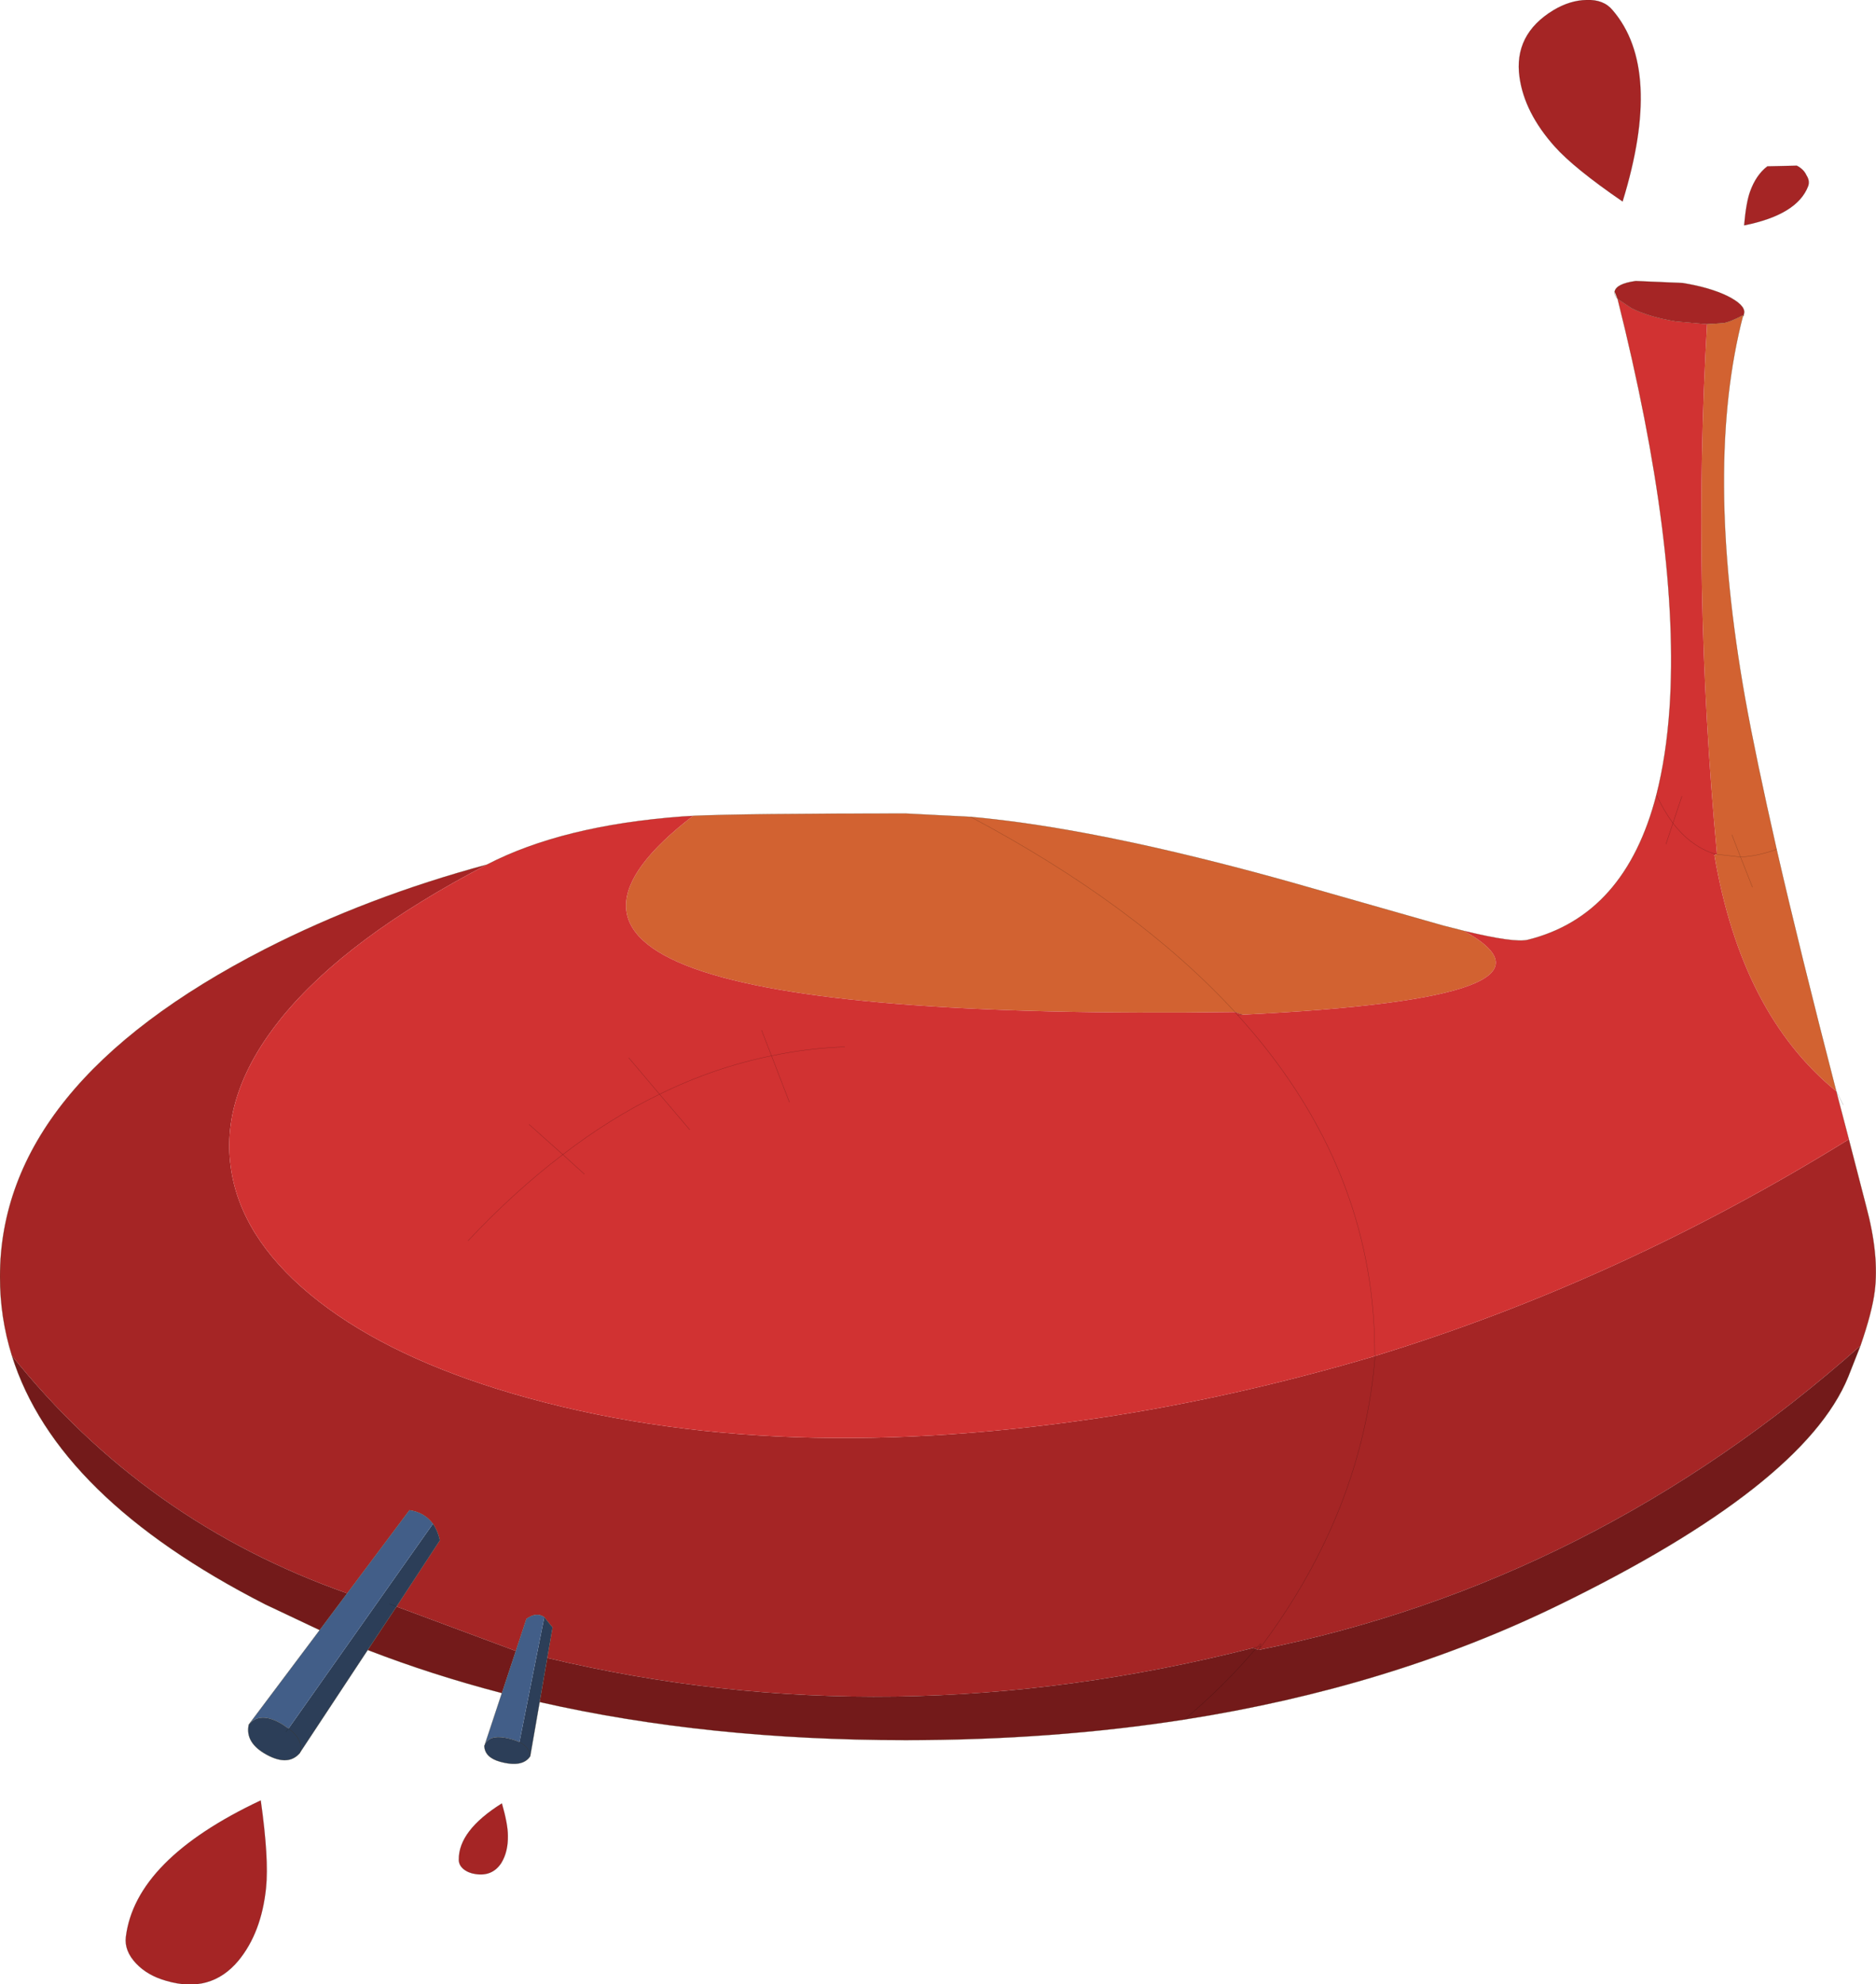
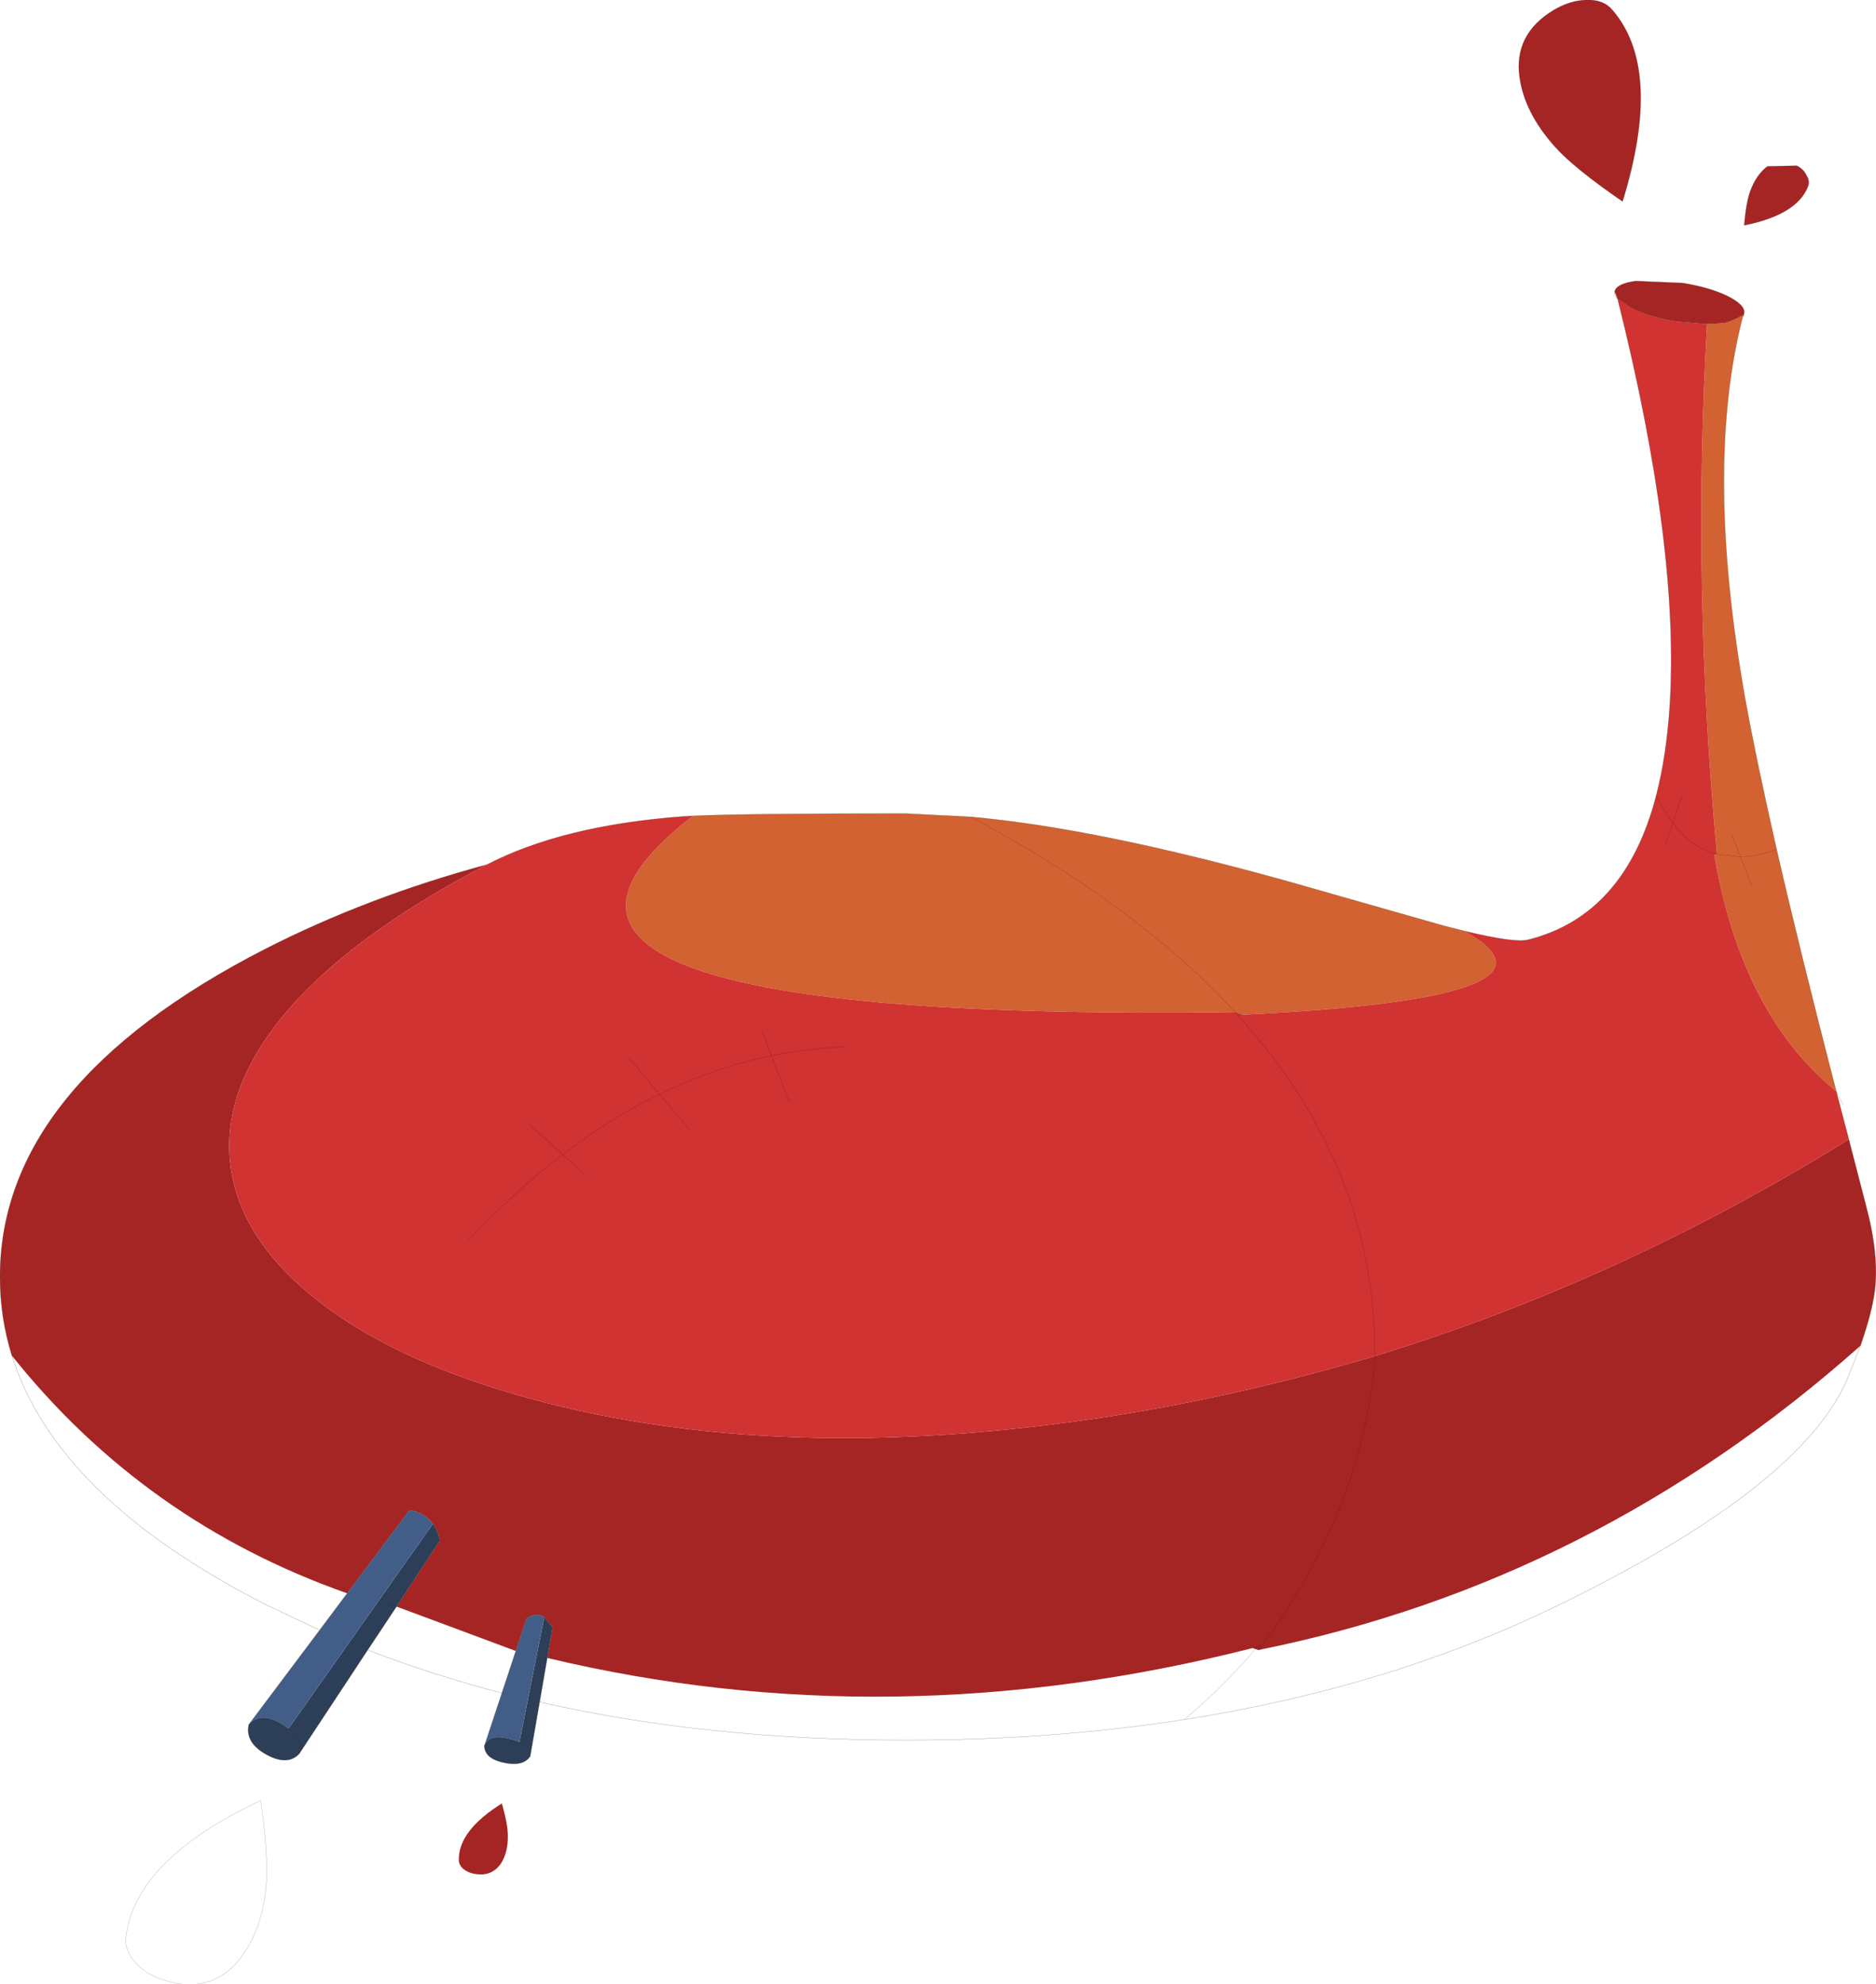
<svg xmlns="http://www.w3.org/2000/svg" xmlns:xlink="http://www.w3.org/1999/xlink" width="283.15px" height="299.4px">
  <g transform="matrix(1, 0, 0, 1, -129.9, -43.45)">
    <use xlink:href="#object-0" width="283.15" height="299.4" transform="matrix(1, 0, 0, 1, 129.9, 43.45)" />
  </g>
  <defs>
    <g transform="matrix(1, 0, 0, 1, -129.9, -43.45)" id="object-0">
      <path fill-rule="evenodd" fill="#a52525" stroke="none" d="M373.6 87.45Q373.85 86.25 376.8 85.85L383.85 86.15Q387.9 86.8 390.6 88.1Q393.3 89.45 393.15 90.65Q393 91.45 393 91Q390.9 92.1 389.95 92.2L387.55 92.35L382.9 91.95Q378.85 91.3 376.15 89.95L374.05 88.55L373.6 87.45M337.4 248.05Q374.4 236.75 408.95 215.35L411.55 225.4Q413.55 232.85 412.85 238.3Q412.45 241.45 410.7 246.5Q370.45 282.25 319.85 292.4L320.25 291.9L320.35 291.75Q335.6 271.25 337.45 248.05Q315.95 254.4 295.75 257.4Q243.9 265.15 204.9 253Q187.2 247.45 176.7 238.75Q166.05 229.9 164.7 219.35Q163.25 208.3 172.4 197Q182.25 184.9 203.4 173.9Q185.4 178.75 169.9 186.65Q129.9 207.15 129.9 236.1Q129.9 242.25 131.7 248Q151.75 273.1 182.3 283.85L191.7 271.3Q193.95 271.65 195.2 273.3L195.25 273.35Q195.95 274.35 196.3 275.85L189.75 285.85L207.75 292.55L209.35 287.7Q210.9 286.6 212.05 287.45L213.3 289L212.5 293.6Q264.35 306 319 292.1L319.4 292.25L319.7 291.95L319 292.1L319.7 291.95L319.4 292.25L319.85 292.4L320.25 291.9L320.35 291.75Q335.6 271.25 337.45 248.05Q336.4 248.3 337.4 248.05M320.25 291.9L320.1 291.9L319.7 291.95Q320.45 291 320.1 291.9Q320.45 291 319.7 291.95L320.1 291.9L320.25 291.9M320.1 291.9L319.85 292.4L320.1 291.9" />
      <path fill-rule="evenodd" fill="#d26231" stroke="none" d="M393 91Q387.05 113.7 393.3 148.85Q394.9 157.75 398.05 171.6Q401.55 186.85 407.05 208.1Q392.75 196.45 388.65 172.45L389.05 172.35L392.6 172.75Q395.15 172.65 398.05 171.6Q395.15 172.65 392.6 172.75L391.3 169.4L392.6 172.75L394.4 177.3L392.6 172.75L389.05 172.35Q385.25 131.8 387.55 92.35L389.95 92.2Q390.9 92.1 393 91M234.5 166.55Q242.1 166.2 266.6 166.2L276.4 166.7Q295.5 168.4 324.35 176.45L347.7 183.1L350.85 183.9Q369.25 194.05 317.4 196.55L316.3 196.15Q193.9 197.8 234.5 166.55M276.4 166.7Q301.5 180.05 316.3 196.15Q301.5 180.05 276.4 166.7" />
      <path fill-rule="evenodd" fill="#d13232" stroke="none" d="M374.05 88.55L376.15 89.95Q378.85 91.3 382.9 91.95L387.55 92.35Q385.25 131.8 389.05 172.35L388.6 172.25L388.15 172.1Q384.9 170.9 382.4 167.65L381.35 170.8L382.4 167.65Q384.9 170.9 388.15 172.1L388.6 172.25L388.65 172.45Q392.75 196.45 407.05 208.1L408.95 215.35Q374.4 236.75 337.4 248.05L337.35 244.9Q336.4 218.3 316.7 196.6L317.4 196.55Q369.25 194.05 350.85 183.9Q358.45 185.75 360.5 185.25Q375.2 181.6 379.9 163.4Q381.4 157.55 381.9 150.25Q383.5 126.2 374.05 88.55M317.4 196.55L316.7 196.6Q336.4 218.3 337.35 244.9L337.4 248.05Q336.4 248.3 337.45 248.05Q315.95 254.4 295.75 257.4Q243.9 265.15 204.9 253Q187.2 247.45 176.7 238.75Q166.05 229.9 164.7 219.35Q163.25 208.3 172.4 197Q182.25 184.9 203.4 173.9Q214.8 168 232.85 166.65L234.5 166.55Q193.9 197.8 316.3 196.15L316.7 196.6L316.3 196.15L317.4 196.55M388.65 172.45L388.6 172.25L389.05 172.35L388.65 172.45M383.75 163.6L382.4 167.65Q381.05 165.8 379.9 163.4Q381.05 165.8 382.4 167.65L383.75 163.6M244.85 198.9L246.35 202.75Q237.7 204.5 229.45 208.55L224.8 203.05L229.45 208.55Q237.7 204.5 246.35 202.75L244.85 198.9M257.4 201.4Q251.8 201.6 246.35 202.75L249.05 209.75L246.35 202.75Q251.8 201.6 257.4 201.4M234 213.9L229.45 208.55L234 213.9M229.45 208.55Q222 212.15 214.85 217.65L209.75 213.1L214.85 217.65Q222 212.15 229.45 208.55M218.1 220.6L214.85 217.65L218.1 220.6M214.85 217.65Q207.55 223.2 200.55 230.65Q207.55 223.2 214.85 217.65" />
-       <path fill-rule="evenodd" fill="#731a1a" stroke="none" d="M410.7 246.5L408.85 251.2Q402.1 267.65 365 285.7Q339.6 298.05 308.65 302.9Q288.75 306 266.6 306Q236.65 306 211.35 300.25L212.5 293.6Q264.35 306 319 292.1L319.4 292.25L319.85 292.4Q370.45 282.25 410.7 246.5M205.65 298.9Q195.1 296.15 185.4 292.4L189.75 285.85L207.75 292.55L205.65 298.9M178.15 289.4L169.9 285.5Q138.4 269.4 131.7 248Q151.75 273.1 182.3 283.85L178.15 289.4M308.65 302.9Q314.65 297.85 319.4 292.25Q314.65 297.85 308.65 302.9" />
      <path fill-rule="evenodd" fill="#2c3e58" stroke="none" d="M211.35 300.25L209.95 308.3L209.95 308.4Q208.8 310.2 205.35 309.25Q203.05 308.6 203 306.85L203.05 306.75Q203.7 305.2 206.15 305.65Q207.45 305.9 208.3 306.3L212.05 287.45L213.3 289L212.5 293.6L211.35 300.25M185.4 292.4L175.2 307.85L175.2 307.9Q173.45 310 170.15 308.2Q166.85 306.4 167.45 303.65Q169.15 301.6 172.5 303.6L173.45 304.25L173.05 304.75L173.45 304.25Q175.7 305.9 175.2 307.85Q175.7 305.9 173.45 304.25L195.25 273.35Q195.95 274.35 196.3 275.85L189.75 285.85L188.7 285.45L189.75 285.85L185.4 292.4M209.95 308.3Q209.7 307.05 208.4 306.35Q209.7 307.05 209.95 308.3M208.4 306.35L208.3 306.3L208.4 306.35" />
      <path fill-rule="evenodd" fill="#425e88" stroke="none" d="M203.05 306.75L205.65 298.9L207.75 292.55L209.35 287.7Q210.9 286.6 212.05 287.45L208.3 306.3Q207.45 305.9 206.15 305.65Q203.7 305.2 203.05 306.75M167.45 303.65L178.15 289.4L182.3 283.85L191.7 271.3Q193.95 271.65 195.2 273.3L195.25 273.35L173.45 304.25L172.5 303.6Q169.15 301.6 167.45 303.65" />
      <path fill="none" stroke="#423213" stroke-opacity="0.502" stroke-width="0.05" stroke-linecap="round" stroke-linejoin="round" d="M373.6 87.45Q373.85 86.25 376.8 85.85L383.85 86.15Q387.9 86.8 390.6 88.1Q393.3 89.45 393.15 90.65Q393 91.45 393 91Q387.05 113.7 393.3 148.85Q394.9 157.75 398.05 171.6Q401.55 186.85 407.05 208.1L408.95 215.35L411.55 225.4Q413.55 232.85 412.85 238.3Q412.45 241.45 410.7 246.5L408.85 251.2Q402.1 267.65 365 285.7Q339.6 298.05 308.65 302.9Q288.75 306 266.6 306Q236.65 306 211.35 300.25L209.95 308.3L209.95 308.4Q208.8 310.2 205.35 309.25Q203.05 308.6 203 306.85L203.05 306.75L205.65 298.9Q195.1 296.15 185.4 292.4L175.2 307.85L175.2 307.9Q173.45 310 170.15 308.2Q166.85 306.4 167.45 303.65L178.15 289.4L169.9 285.5Q138.4 269.4 131.7 248Q129.9 242.25 129.9 236.1Q129.9 207.15 169.9 186.65Q185.4 178.75 203.4 173.9Q214.8 168 232.85 166.65L234.5 166.55Q242.1 166.2 266.6 166.2L276.4 166.7Q295.5 168.4 324.35 176.45L347.7 183.1L350.85 183.9Q358.45 185.75 360.5 185.25Q375.2 181.6 379.9 163.4Q381.4 157.55 381.9 150.25Q383.5 126.2 374.05 88.55Q373.5 88 373.6 87.45L374.05 88.55L376.15 89.95Q378.85 91.3 382.9 91.95L387.55 92.35L389.95 92.2Q390.9 92.1 393 91M212.5 293.6L211.35 300.25M195.25 273.35Q195.95 274.35 196.3 275.85L189.75 285.85L185.4 292.4M207.75 292.55L209.35 287.7Q210.9 286.6 212.05 287.45L213.3 289L212.5 293.6M182.3 283.85L178.15 289.4M195.2 273.3Q193.95 271.65 191.7 271.3L182.3 283.85M203.05 306.75Q203.7 305.2 206.15 305.65Q207.45 305.9 208.3 306.3M208.4 306.35Q209.7 307.05 209.95 308.3M173.45 304.25L172.5 303.6Q169.15 301.6 167.45 303.65M173.45 304.25Q175.7 305.9 175.2 307.85M207.75 292.55L205.65 298.9" />
      <path fill="none" stroke="#000000" stroke-opacity="0.302" stroke-width="0.05" stroke-linecap="round" stroke-linejoin="round" d="M407.05 208.1L408.1 210.15M317.4 196.55L316.7 196.6Q336.4 218.3 337.35 244.9L337.4 248.05M388.65 172.45L388.6 172.25L388.15 172.1Q384.9 170.9 382.4 167.65L381.35 170.8M391.3 169.4L392.6 172.75Q395.15 172.65 398.05 171.6M389.05 172.35L392.6 172.75L394.4 177.3M388.6 172.25L389.05 172.35M379.9 163.4Q381.05 165.8 382.4 167.65L383.75 163.6M316.3 196.15Q301.5 180.05 276.4 166.7M316.3 196.15L316.7 196.6M316.3 196.15L317.4 196.55M224.8 203.05L229.45 208.55Q237.7 204.5 246.35 202.75L244.85 198.9M249.05 209.75L246.35 202.75Q251.8 201.6 257.4 201.4M337.45 248.05Q335.6 271.25 320.35 291.75L320.25 291.9L319.85 292.4L319.4 292.25L319 292.1L319.7 291.95L319.4 292.25Q314.65 297.85 308.65 302.9M320.1 291.9Q320.45 291 319.7 291.95L320.1 291.9L320.25 291.9M319.85 292.4L320.1 291.9M229.45 208.55L234 213.9M209.75 213.1L214.85 217.65Q222 212.15 229.45 208.55M214.85 217.65L218.1 220.6M195.2 273.3L195.25 273.35M189.75 285.85L188.7 285.45M200.55 230.65Q207.55 223.2 214.85 217.65M208.3 306.3L208.4 306.35M173.05 304.75L173.45 304.25" />
-       <path fill-rule="evenodd" fill="#a52525" stroke="none" d="M154.95 342.3Q152.15 341.5 150.45 339.7Q148.65 337.8 148.9 335.7Q150.35 324 169.25 315.1Q170.5 323.9 170.05 328.3Q169.35 335.05 165.9 339.25Q161.7 344.3 154.95 342.3" />
      <path fill="none" stroke="#000000" stroke-opacity="0.302" stroke-width="0.05" stroke-linecap="round" stroke-linejoin="round" d="M154.95 342.3Q161.7 344.3 165.9 339.25Q169.35 335.05 170.05 328.3Q170.5 323.9 169.25 315.1Q150.35 324 148.9 335.7Q148.65 337.8 150.45 339.7Q152.15 341.5 154.95 342.3" />
      <path fill-rule="evenodd" fill="#a52525" stroke="none" d="M201.65 326.2Q200.6 326.05 199.85 325.45Q199.15 324.85 199.15 324.05Q199.1 319.65 205.65 315.55Q206.55 318.7 206.55 320.4Q206.6 322.85 205.55 324.55Q204.2 326.6 201.65 326.2" />
-       <path fill="none" stroke="#000000" stroke-opacity="0.302" stroke-width="0.05" stroke-linecap="round" stroke-linejoin="round" d="M201.65 326.2Q204.2 326.6 205.55 324.55Q206.6 322.85 206.55 320.4Q206.55 318.7 205.65 315.55Q199.1 319.65 199.15 324.05Q199.15 324.85 199.85 325.45Q200.6 326.05 201.65 326.2" />
      <path fill-rule="evenodd" fill="#a52525" stroke="none" d="M364.35 45Q366.85 43.5 369.35 43.45Q371.95 43.35 373.3 45Q380.95 53.9 374.8 73.85Q367.5 68.85 364.55 65.55Q360 60.45 359.25 55.1Q358.35 48.65 364.35 45" />
      <path fill="none" stroke="#000000" stroke-opacity="0.302" stroke-width="0.05" stroke-linecap="round" stroke-linejoin="round" d="M364.35 45Q358.35 48.65 359.25 55.1Q360 60.45 364.55 65.55Q367.5 68.85 374.8 73.85Q380.95 53.9 373.3 45Q371.95 43.35 369.35 43.45Q366.85 43.5 364.35 45" />
      <path fill-rule="evenodd" fill="#a52525" stroke="none" d="M401.1 68.45Q402.15 69 402.55 69.9Q403.1 70.75 402.8 71.55Q401.15 75.85 393.15 77.45Q393.45 74 394.05 72.35Q394.95 69.85 396.65 68.55L401.1 68.45" />
      <path fill="none" stroke="#000000" stroke-opacity="0.302" stroke-width="0.05" stroke-linecap="round" stroke-linejoin="round" d="M401.1 68.45L396.65 68.55Q394.95 69.85 394.05 72.35Q393.45 74 393.15 77.45Q401.15 75.85 402.8 71.55Q403.1 70.75 402.55 69.9Q402.15 69 401.1 68.45" />
    </g>
  </defs>
</svg>